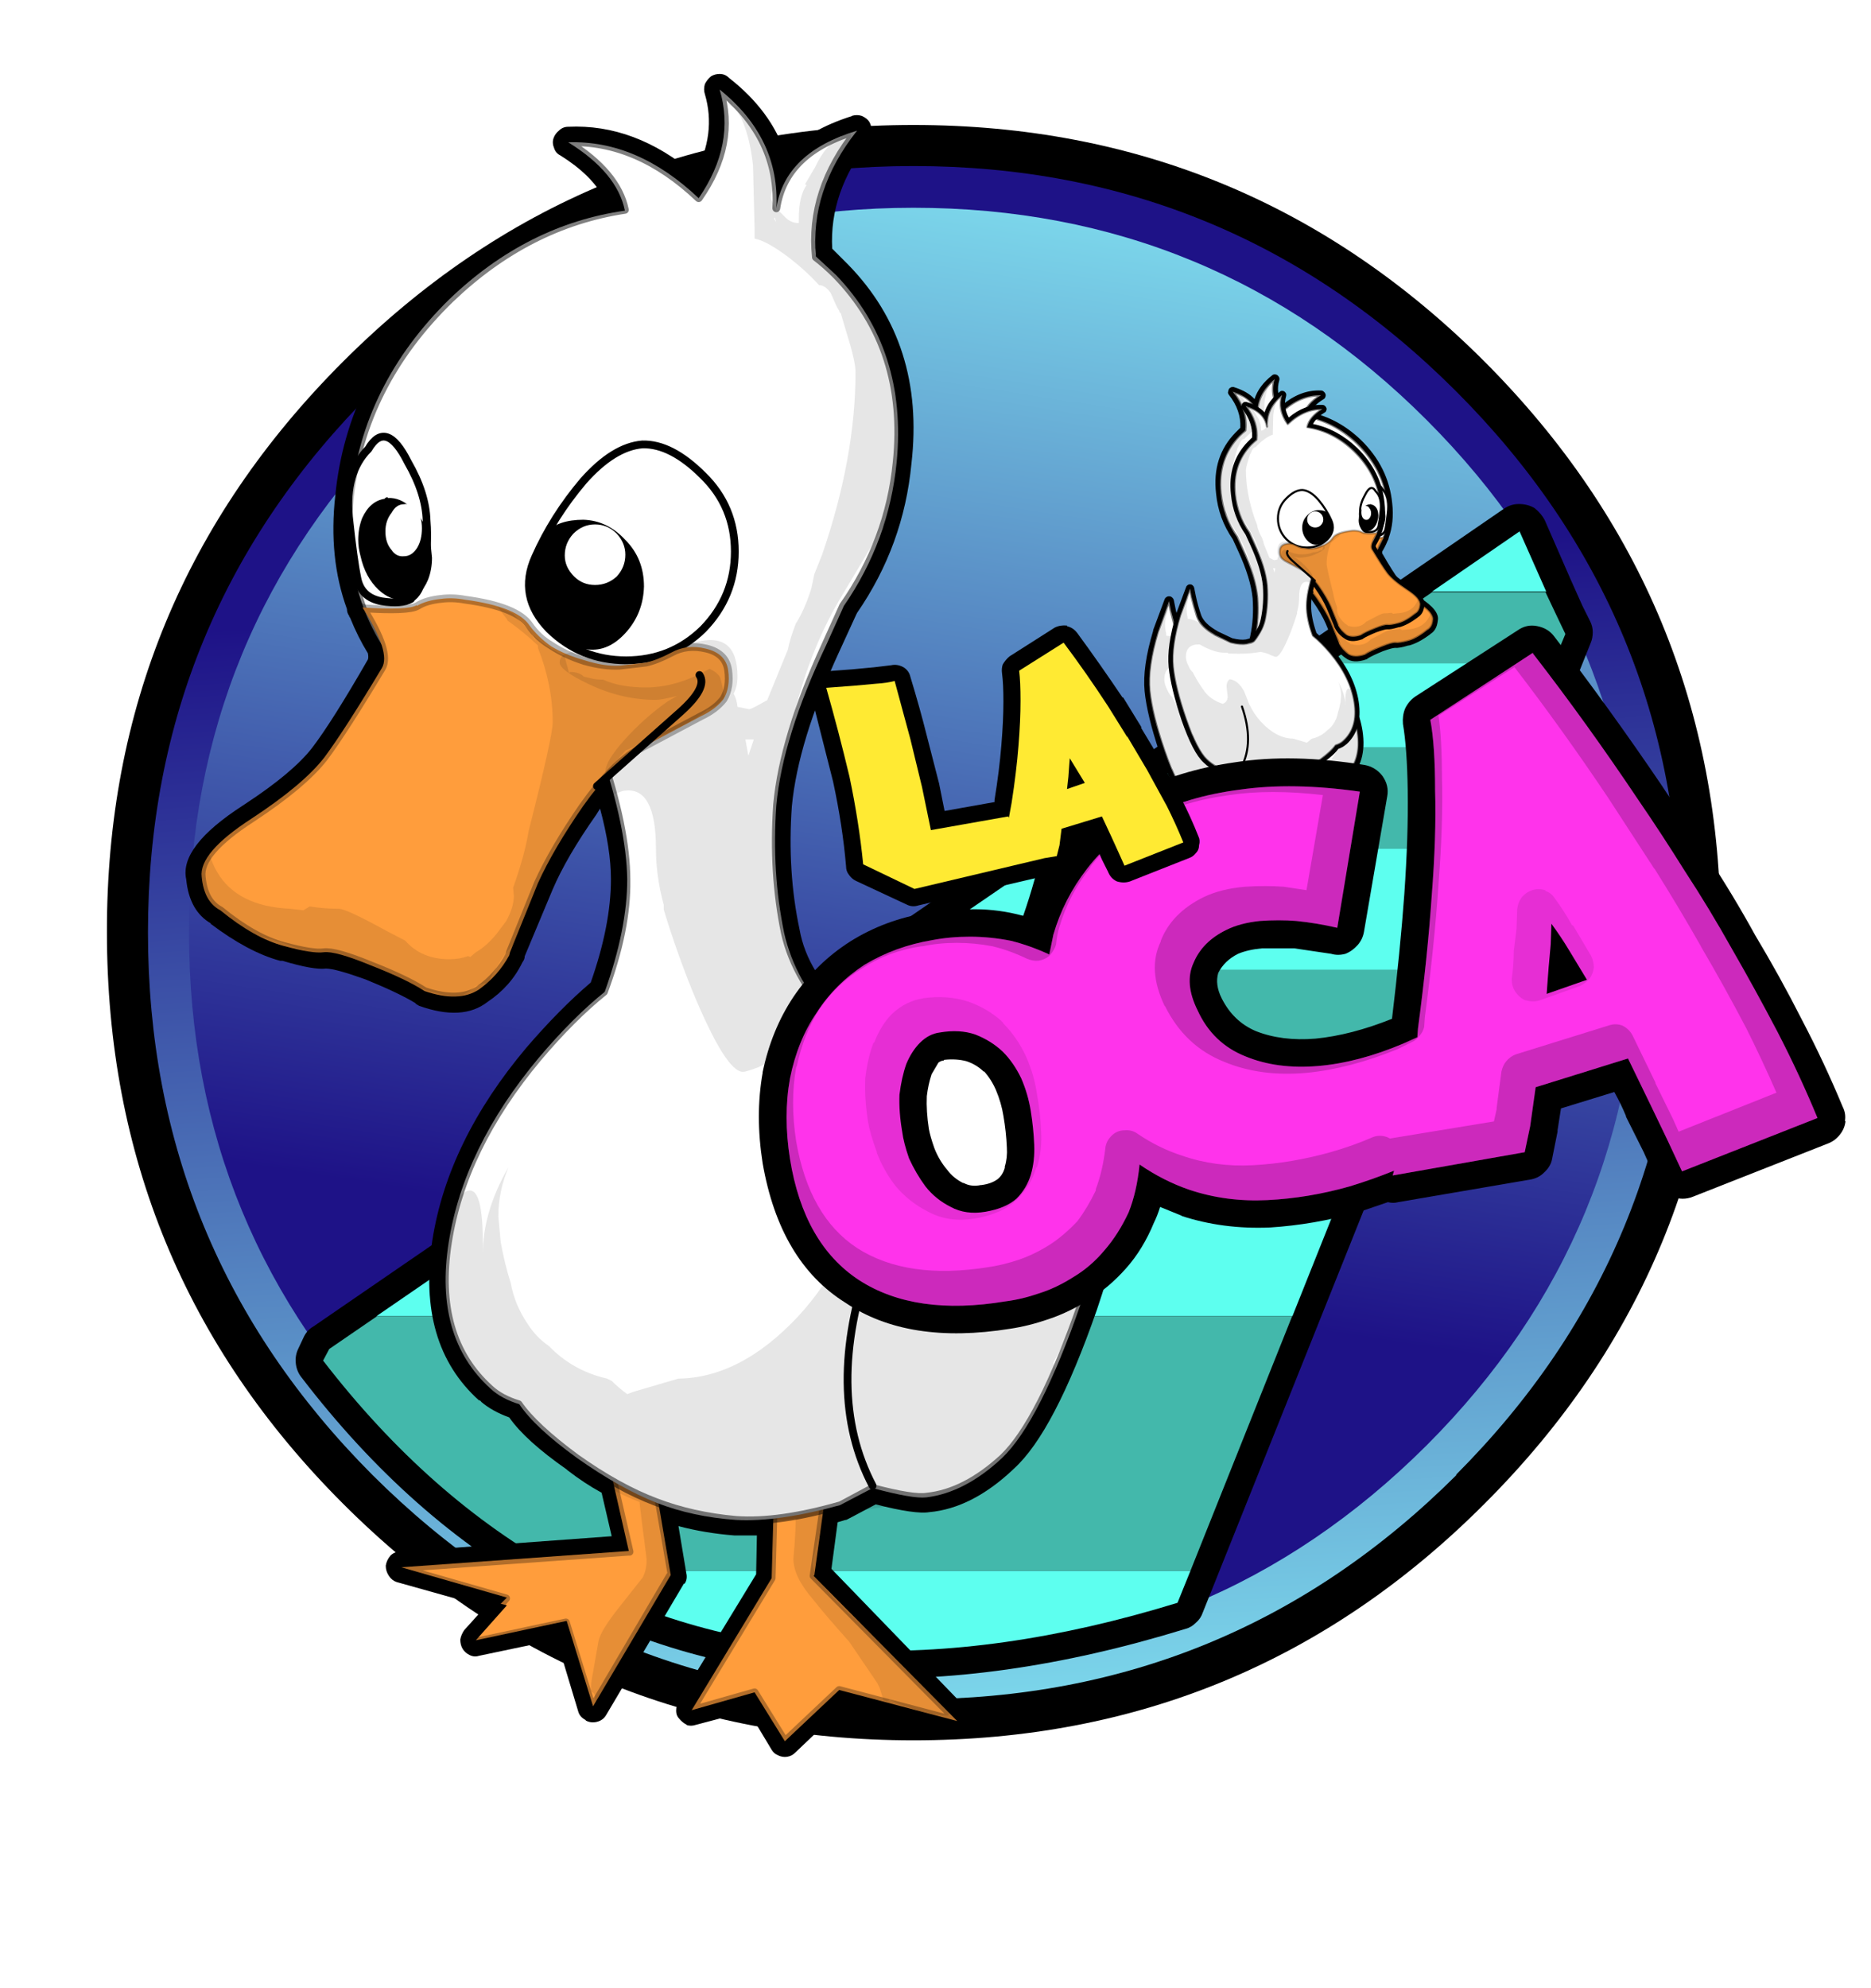
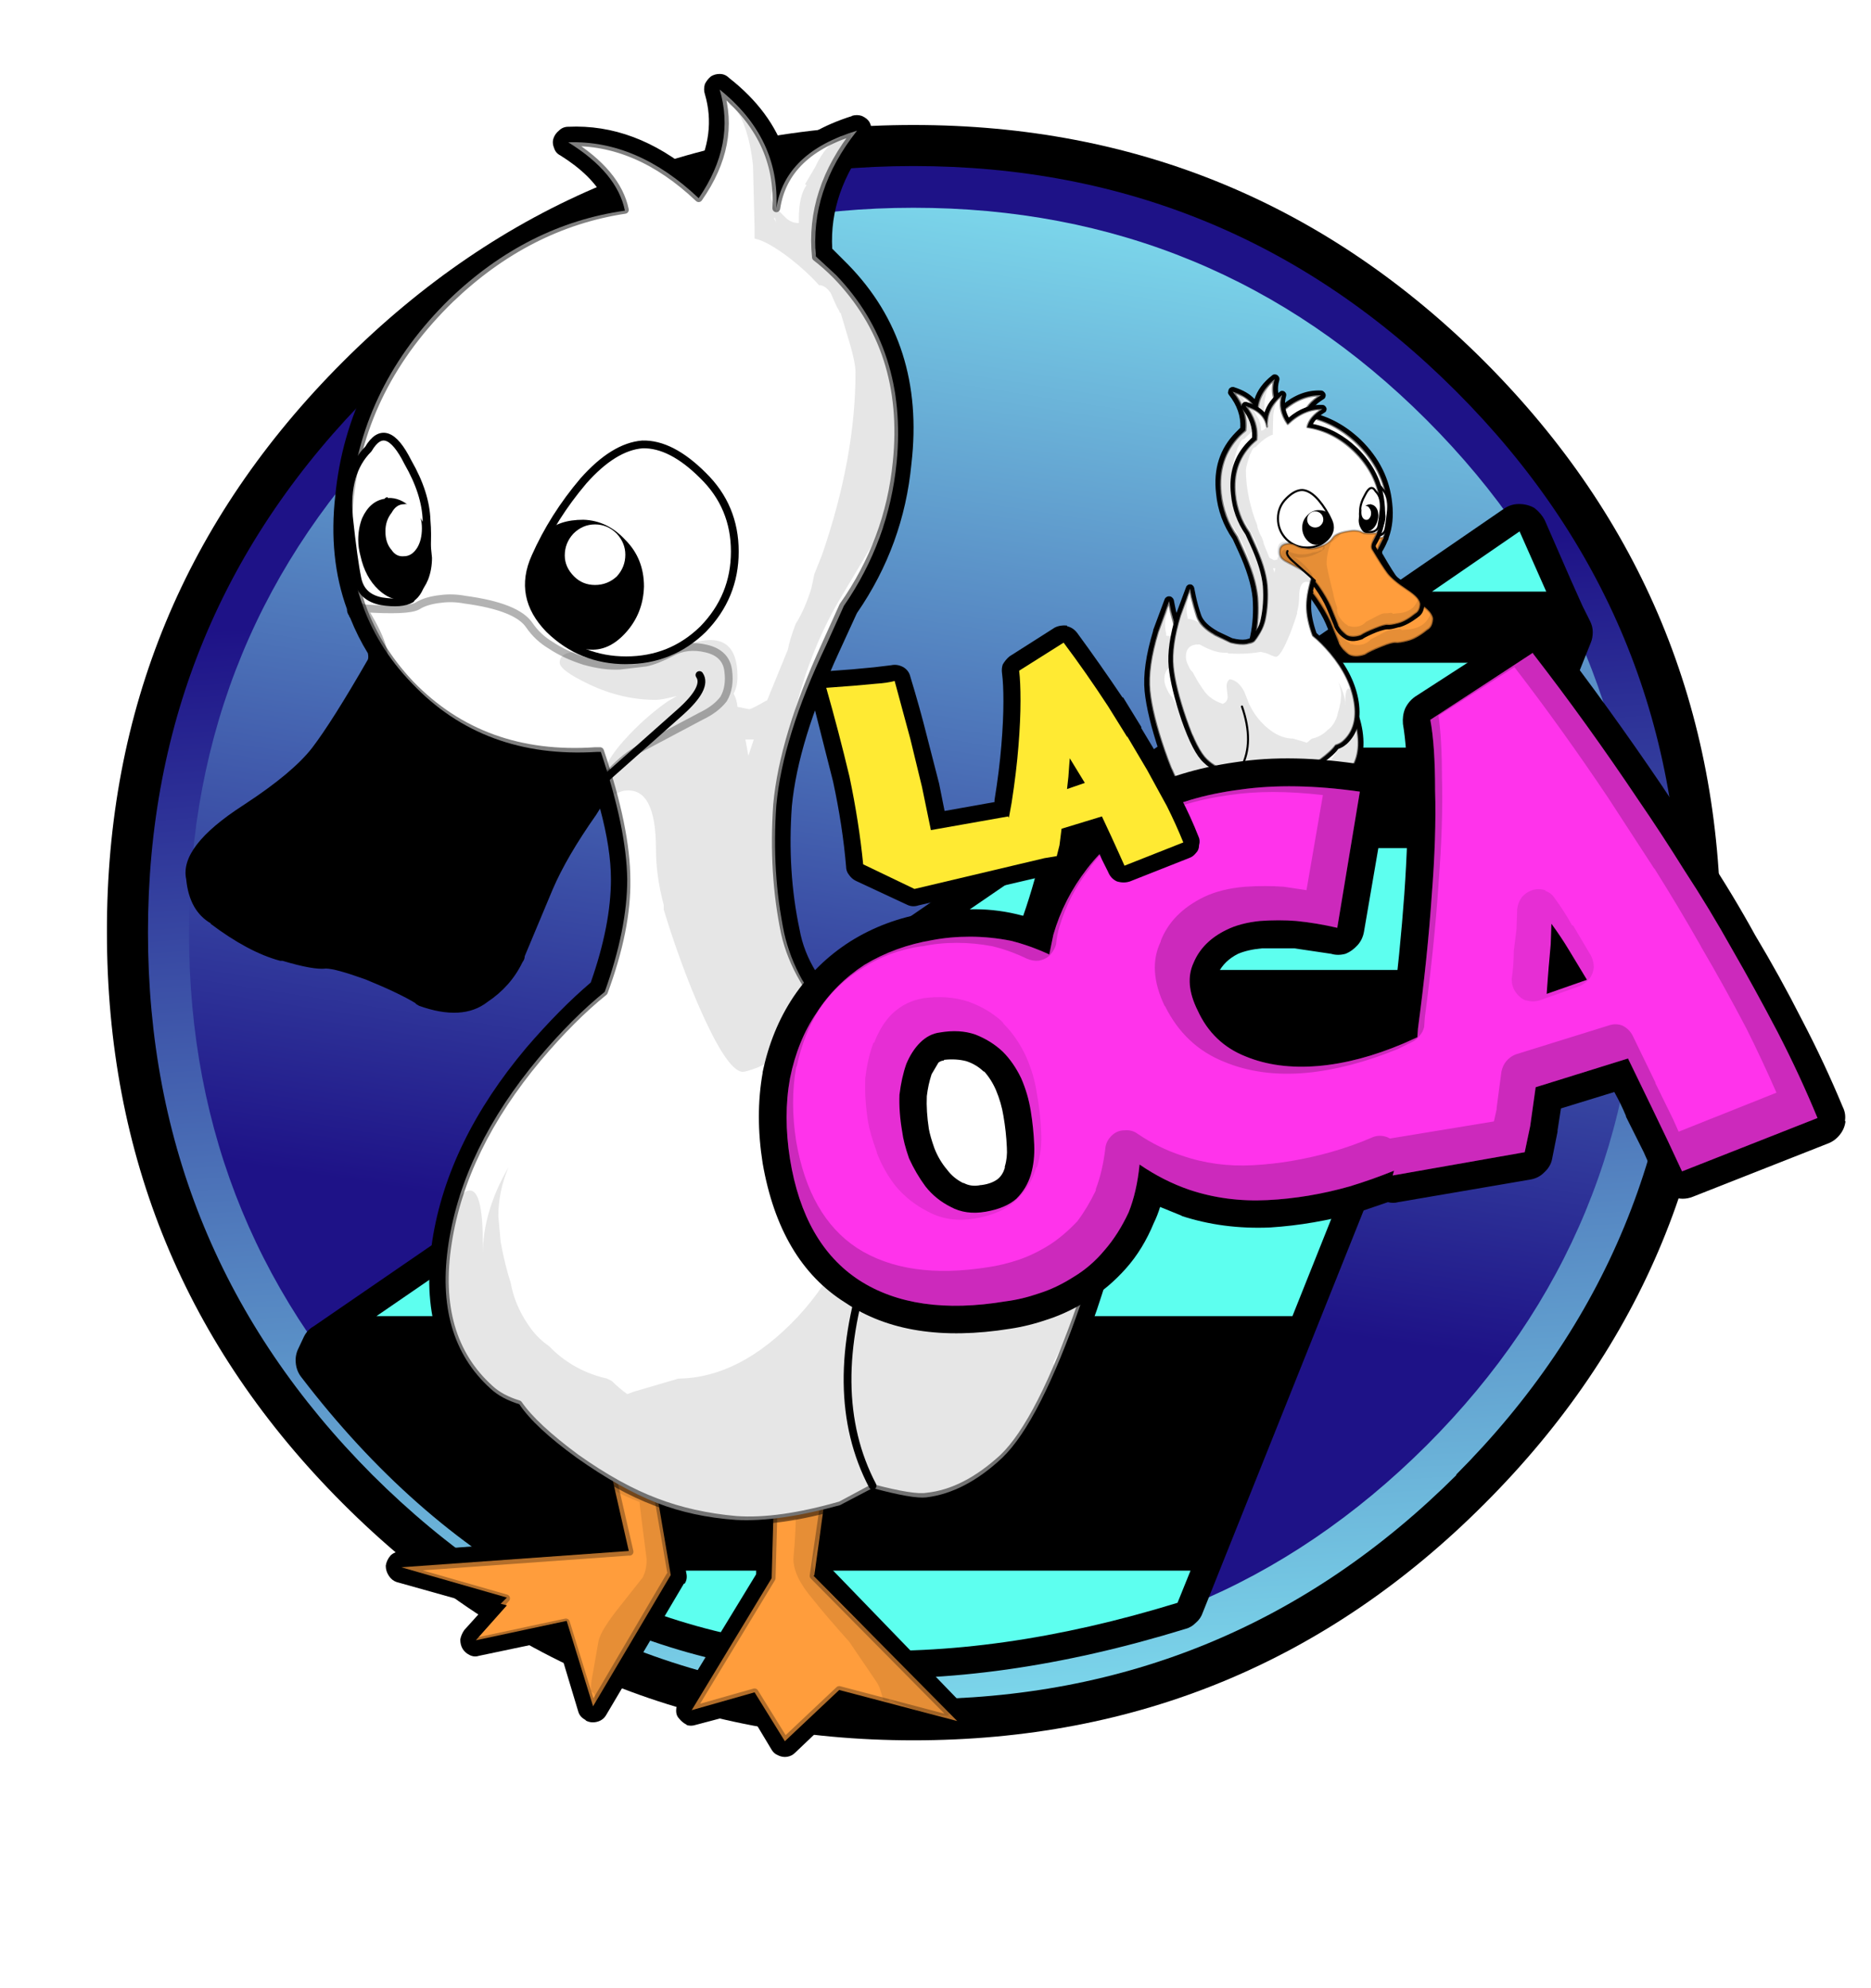
<svg xmlns="http://www.w3.org/2000/svg" xmlns:xlink="http://www.w3.org/1999/xlink" preserveAspectRatio="none" width="160" height="170">
  <defs>
    <path d="M167.8 189q34.6-34.6 34.5-83.5 0-48.8-34.5-83.4-34.6-34.6-83.5-34.6-48.8 0-83.4 34.6-34.6 34.6-34.5 83.4 0 49 34.5 83.5 34.6 34.6 83.4 34.6 49 0 83.5-34.6z" id="c" />
    <path fill="url(#a)" d="M163.6 184.8q32.8-32.9 32.8-79.3 0-46.3-32.8-79.1Q130.7-6.5 84.3-6.5 38-6.5 5.3 26.4q-32.9 32.8-32.9 79.1 0 46.4 32.8 79.3 32.9 32.8 79.2 32.8 46.4 0 79.3-32.8z" id="d" />
    <path fill="url(#b)" d="M9.4 180.5q31 31 75 31 43.8 0 74.9-31 31-31 31-75 0-43.9-31-74.9-31-31-75-31-43.8 0-74.9 31-31 31-31 75 0 43.8 31 74.9z" id="e" />
    <path d="M172.8 42.9q-1.2 0-2.2.7l-174 119.5q-.9.5-1.4 1.5l-.8 1.7q-.5 1-.4 2.1.1 1.2.8 2.1 16 20.9 36 31.8 39.1 21.7 93.3 5 .8-.2 1.5-.9.7-.6 1-1.5l56.7-141.7q.3-.7.3-1.6 0-.8-.4-1.6l-1.1-2.2-1.7-3.8-3.8-8.7q-.5-1-1.5-1.8-1-.6-2.3-.6z" id="f" />
    <path d="M17.1-89.1q0-.6-.3-1.2-.3-.5-1-.8-.6-.2-1.3 0h.1Q8.9-89.3 6-86.1 4.2-91.7-1.3-96q-.5-.5-1.2-.5-.6 0-1.1.3-.5.4-.8 1-.2.7 0 1.3 1.5 5.1-1.3 10.3-7.7-6.5-16.3-6.1-.7 0-1.2.5-.5.4-.7 1-.2.6.1 1.3.2.6.8.9 4 2.5 5.6 5.5-11.7 2.4-21.3 11.5Q-50.5-57.5-52-42.2q-.9 8 1.5 14.6 0 .5.3.9v.1l.1.1q1 2.5 2.3 4.6.1.5 0 .8-4.6 8-7.2 11.4-2.5 3.2-8.6 7.2l-.3.2q-8.2 5.3-7.3 9.5.4 4.1 3.2 5.7h-.1q4.9 3.7 9 4.8h.3q4 1.2 5.6 1 1.2 0 5.1 1.4 4.4 1.8 6.5 3.1h-.1l.5.3q5.6 2 8.8-.5 3-2 4.5-5.1.3-.4.3-.8l3.6-8.6q1.8-4.2 5.6-9.6l.5-.8q1.4 5.2 1.4 9.1 0 5.9-2.6 13.3-4 3.4-8.3 8.4-10.1 12-12.1 24.8-2 13.4 6 20.6.2 0 .3.2 1.4 1.2 3.6 2 2.1 3 7.4 6.7l.1.1q2.2 1.7 4.4 2.9l1.3 5.6-27.3 2q-.7 0-1.2.5-.5.6-.6 1.3 0 .7.4 1.3.4.6 1 .8l11.4 3.2-2.7 3q-.4.6-.5 1.2 0 .7.3 1.2t.9.8q.6.3 1.2.1l10-2.1 2.8 9.3q.2.7 1 1.1h-.1q.7.4 1.5.2t1.2-.9l10-16.9h.1q.4-.6.2-1.4l-1-6q3.4.9 7.2 1.2h2.9l-.1 5-10 16.4q-.3.5-.3 1.2 0 .6.4 1 .4.5 1 .8h-.1q.6.2 1.2 0l6.8-1.8 3 5q.3.5.8.7.6.3 1.2.2.6-.1 1-.5l6.2-5.9 14.2 3.8q.6.2 1.3-.1.6-.3.9-.8.4-.6.3-1.3 0-.7-.6-1.2L11.9 96l.8-6 1-.3h.1l.4-.2 3.4-1.8q5.1 1.3 6.9 1 5.5-.5 10.8-5.5l.1-.1q5.2-4.7 10.7-20.5Q51.3 47 52.3 37q1-10.3-3.6-25.5v-.3L43.9-1.7q-.2-.6-.8-1-.6-.4-1.3-.3-.6 0-1.1.5-.5.4-.7 1.1l-.8 4q-1 4.7-2.6 9.3-1.5 4.1-7.9 7.7l-.1.1-7 3.3q-4 1-6.5.6H15l-1.8-.5H13 13q-.4 0-.6-.3-1-1-2.5-3.7-1.6-2.6-2.1-5.4-1.6-7.5-1-15.9.8-8.4 6.1-19.9l2.2-4.8.1-.2q6-8.7 7-19.2Q24-61.8 14-72l-2-2q-.4-7.3 4.8-13.9.4-.5.4-1.1v-.1z" id="i" />
    <path fill="#FF9D3C" d="M-17 80.5h-.2l3 13.2h.3L-17 80.5m5.4-.2l-5.4.3 3 13.1h-.2l-29.3 2.1 13.6 3.9-.8.8.8.2-4 4.5 11.7-2.5 3.4 11 10-16.9-2.8-16.5M9.7 96.8L11.6 83l-7.1 3.4-.3 10.8-10.3 17 8.1-2.3 3.9 6.3 7-6.6 15.2 4L9.6 96.9z" id="j" />
    <path fill="#FFF" d="M12.5-70.6L9.9-73q-.8-8.5 5.3-16.2-9.3 2.8-10.4 10 .5-9-7.3-15.3 2.1 7-2.7 14-7.9-7.5-16.8-7.2 6.3 3.9 7.3 8.8-12.6 1.8-22.6 11.4Q-48.5-56.5-50-42q-1.4 14.4 7.9 24 9.2 9.7 23.8 8.8h.5q3.3 9.8 3.4 16.4 0 6.4-2.9 14.5-4.1 3.3-8.5 8.5-9.7 11.6-11.6 23.8-1.9 12.2 5.4 18.8 1.4 1.3 3.7 2 2 3 7.4 6.9 5.5 3.9 10.3 5.8Q-6 89.3-.4 89.7 5 90 13 87.8l4.2-2.2q5.2 1.4 6.9 1.2 5-.6 9.8-5.1 4.8-4.6 10.1-19.8 5.3-15.3 6.2-25.1 1-10-3.5-24.8L42-1l-.8 4q-1.2 4.8-2.7 9.5-1.6 4.8-8.8 8.9L22.3 25q-4.6 1.1-7.6.6l-2.3-.6q-.8-.2-1.3-.6-1.2-1.3-3-4.3-1.6-2.9-2.3-6-1.6-7.8-1-16.4.8-8.8 6.4-20.6l2.3-5.1q5.8-8.4 6.8-18.5 1.4-14.5-7.8-24.1z" id="l" />
    <path fill="#FFF" fill-opacity=".5" d="M2.6 20.1q2.6.5 3.7-.3 1.2-.7 1.6-2.7.8-3.8.5-7.3Q8.3 6.3 6 2.3 3.2-3.3.9.6q-3 3-2.5 8.7.6 5.6 1.1 8 .5 2.4 3.1 2.8M44 23.8q4.1-4 4.1-9.8 0-5.8-4.1-10-4.1-4-7.8-3.9-3.7.1-7.6 4.8-3.9 4.5-6.2 9.7-2.3 5.1 1.8 9.3 4.1 4 9.9 4 5.8 0 9.9-4z" id="n" />
    <path d="M3.4 6.8q-.3 0-.4.2-1.9.3-2.9 2.5-.5 1.3-.5 2.8 0 1 .3 2.1.6 2.7 2.3 4.3 1.5 1.4 3.1 1.3h.5q1.9-.4 2.8-2.6.5-1.3.5-2.8l-.2-2q-.6-2.8-2.4-4.4Q5 6.8 3.4 6.9M34 12.3q-2.3-2.5-5.4-2.6-3.2 0-4.8 1.6-1.5 1.6-2 6-.4 4.5 2.1 6.7 2.7 2.2 5.3 2.4 2.6.3 4.8-2.1 2.3-2.5 2.4-6 0-3.6-2.4-6z" id="p" />
    <path fill="#FFF" d="M3.9 8.8q-.8 1-.8 2.4 0 1.5.8 2.4.6.9 1.6.8 1 0 1.7-1.1.6-1 .6-2.5 0-1.4-.6-2.3-.7-1-1.7-.8-1 0-1.6 1.1M34 14.2q0-1.5-1.1-2.7-1.2-1.2-2.8-1.2-1.6 0-2.8 1.2-1.1 1.2-1.1 2.8 0 1.5 1.2 2.7 1.1 1.1 2.7 1.1t2.8-1.1q1.1-1.2 1.1-2.8z" id="q" />
    <path fill="#FF9D3C" d="M-41.5-28.1q-1.1.7-7 .3Q-44.8-22-46-20q-4.8 8-7.4 11.5-2.7 3.5-9.4 7.9-6.8 4.4-6.4 7.5.3 3.2 2.4 4.3 4.4 3.6 8.2 4.6 3.7 1 5.1.8 1.5-.2 6.1 1.7 4.6 1.8 6.9 3.3 4.4 1.5 7-.2 2.5-1.8 3.9-4.4l.1-.4 3.6-8.9q2-4.4 5.8-9.9 3.9-5.5 7.1-7.3l8.1-4.3Q-3-14.7-2-16q.9-1.5.6-3.7-.3-2.2-2.9-2.8-2.4-.6-4.4.5-1.9 1-3.3 1.3l-3.4.4q-2 .1-4.5-.7-2.5-.7-4.3-1.8-1.7-1.2-2.8-2.7-1.6-2.4-8.3-3.3-1.6-.3-3.1-.1-1.9.2-3.1.9z" id="r" />
    <path fill-opacity=".1" d="M-29.1-27l-2-.9 1.2 1.6.1.2q2 1.4 3.9 3.2v.3Q-24-17.8-24-13q0 1.8-3.1 14-.5 3.1-2 7.3l.1 1q0 1.5-1 3.3l-.9 1.2-.3.4q-1.3 1.6-2.7 2.4l-.7.6-.3-.1q-1.1.4-2.4.4-3.6 0-5.7-2.4l-2.5-1.3q-4.9-2.7-6-2.8-2 0-3.8-.3l-.8.5-1.7-.2q-6.8-.3-9.4-4.7-.6-1-1-2.3h-1v2.2V6v.3q0 2.8 1.9 4.9 2.4 2.6 7.3 3.8l12 4q9.7 3.3 11.5 3.3 1.1 0 2.5-1.3l1.2-.4h.5q.6-1.4 1.4-2.6 1.1-1.8 2.6-3.2l.4-.8q2.5-5 3-7.9l1.3-2.2q4.8-8.7 9-13.3l5.3-2.2q3.8-1.8 5.2-3 1.4-.5 2.2-1.7-.4-2.3-.6-2.6-.4-.6-1.3-1-4.2 2.4-8.2 2.4-3.3 0-5.5-1-.9 0-1.7-.2l-.8-.2q-.6-.6-1.8-.6v.1h-.1l-.6-2.2q-2-.9-4-2.6l.4.9-.7-1.3-1.4-1.4-.9-1z" id="t" />
    <path d="M16.7-87.9q.4-.5.4-1.1v-.1q0-.6-.3-1.2-.3-.5-1-.8-.6-.2-1.3 0h.1Q8.9-89.3 6-86.1 4.2-91.7-1.3-96q-.5-.5-1.2-.5-.6 0-1.1.3-.5.4-.8 1-.2.7 0 1.3 1.5 5.1-1.3 10.3-7.7-6.5-16.3-6.1-.7 0-1.2.5-.5.4-.7 1-.2.6.1 1.3.2.6.8.9 4 2.5 5.6 5.5-11.7 2.4-21.3 11.5Q-50.5-57.5-52-42.2q-.9 8 1.5 14.6 0 .5.3.9v.1l.1.1q1 2.5 2.3 4.6.1.5 0 .8-4.6 8-7.2 11.4-2.5 3.2-8.6 7.2l-.3.2q-8.2 5.3-7.3 9.5.4 4.1 3.2 5.7h-.1q4.9 3.7 9 4.8h.3q4 1.2 5.6 1 1.2 0 5.1 1.4 4.4 1.8 6.5 3.1h-.1l.5.3q5.6 2 8.8-.5 3-2 4.5-5.1.3-.4.3-.8l3.6-8.6q1.8-4.2 5.6-9.6l.5-.8q1.4 5.2 1.4 9.1 0 5.9-2.6 13.3-4 3.4-8.3 8.4-10.1 12-12.1 24.8-2 13.4 6 20.6.2 0 .3.2 1.4 1.2 3.6 2 2.1 3 7.4 6.7l.1.1q2.2 1.7 4.4 2.9l1.3 5.6-27.3 2q-.7 0-1.2.5-.5.6-.6 1.3 0 .7.4 1.3.4.6 1 .8l11.4 3.2-2.7 3q-.4.6-.5 1.2 0 .7.3 1.2t.9.8q.6.3 1.2.1l10-2.1 2.8 9.3q.2.7 1 1.1h-.1q.7.4 1.5.2t1.2-.9l10-16.9h.1q.4-.6.2-1.4l-1-6q3.4.9 7.2 1.2h2.9l-.1 5-10 16.4q-.3.5-.3 1.2 0 .6.4 1 .4.5 1 .8h-.1q.6.2 1.2 0l6.8-1.8 3 5q.3.5.8.7.6.3 1.2.2.6-.1 1-.5l6.2-5.9 14.2 3.8q.6.2 1.3-.1.6-.3.9-.8.4-.6.3-1.3 0-.7-.6-1.2L11.9 96l.8-6 1-.3h.1l.4-.2 3.4-1.8q5.1 1.3 6.9 1 5.5-.5 10.8-5.5l.1-.1q5.2-4.7 10.7-20.5Q51.3 47 52.3 37q1-10.3-3.6-25.5v-.3L43.9-1.7q-.2-.6-.8-1-.6-.4-1.3-.3-.6 0-1.1.5-.5.4-.7 1.1l-.8 4q-1 4.7-2.6 9.3-1.5 4.1-7.9 7.7l-.1.1-7 3.3q-4 1-6.5.6H15l-1.8-.5H13 13q-.4 0-.6-.3-1-1-2.5-3.7-1.6-2.6-2.1-5.4-1.6-7.5-1-15.9.8-8.4 6.1-19.9l2.2-4.8.1-.2q6-8.7 7-19.2Q24-61.8 14-72l-2-2q-.4-7.3 4.8-13.9z" id="x" />
    <path fill="#FF9D3C" d="M-17 80.5h-.2l3 13.2h.3L-17 80.5m5.4-.2l-5.4.3 3 13.1h-.2l-29.3 2.1 13.6 3.9-.8.8.8.2-4 4.5 11.7-2.5 3.4 11 10-16.9-2.8-16.5M9.7 96.8L11.6 83l-7.1 3.4-.3 10.8-10.3 17 8.1-2.3 3.9 6.3 7-6.6 15.2 4L9.6 96.9z" id="y" />
    <path fill="#FFF" d="M12.5-70.6L9.9-73q-.8-8.5 5.3-16.2-9.3 2.8-10.4 10 .5-9-7.3-15.3 2.1 7-2.7 14-7.9-7.5-16.8-7.2 6.3 3.9 7.3 8.8-12.6 1.8-22.6 11.4Q-48.5-56.5-50-42q-1.4 14.4 7.9 24 9.2 9.7 23.8 8.8h.5q3.3 9.8 3.4 16.4 0 6.4-2.9 14.5-4.1 3.3-8.5 8.5-9.7 11.6-11.6 23.8-1.9 12.2 5.4 18.8 1.4 1.3 3.7 2 2 3 7.4 6.9 5.5 3.9 10.3 5.8Q-6 89.3-.4 89.7 5 90 13 87.8l4.2-2.2q5.2 1.4 6.9 1.2 5-.6 9.8-5.1 4.8-4.6 10.1-19.8 5.3-15.3 6.2-25.1 1-10-3.5-24.8L42-1l-.8 4q-1.2 4.8-2.7 9.5-1.6 4.8-8.8 8.9L22.3 25q-4.6 1.1-7.6.6l-2.3-.6q-.8-.2-1.3-.6-1.2-1.3-3-4.3-1.6-2.9-2.3-6-1.6-7.8-1-16.4.8-8.8 6.4-20.6l2.3-5.1q5.8-8.4 6.8-18.5 1.4-14.5-7.8-24.1z" id="A" />
-     <path fill="#FF9D3C" d="M-41.5-28.1q-1.1.7-7 .3Q-44.8-22-46-20q-4.8 8-7.4 11.5-2.7 3.5-9.4 7.9-6.8 4.4-6.4 7.5.3 3.2 2.4 4.3 4.4 3.6 8.2 4.6 3.7 1 5.1.8 1.5-.2 6.1 1.7 4.6 1.8 6.9 3.3 4.4 1.5 7-.2 2.5-1.8 3.9-4.4l.1-.4 3.6-8.9q2-4.4 5.8-9.9 3.9-5.5 7.1-7.3l8.1-4.3Q-3-14.7-2-16q.9-1.5.6-3.7-.3-2.2-2.9-2.8-2.4-.6-4.4.5-1.9 1-3.3 1.3l-3.4.4q-2 .1-4.5-.7-2.5-.7-4.3-1.8-1.7-1.2-2.8-2.7-1.6-2.4-8.3-3.3-1.6-.3-3.1-.1-1.9.2-3.1.9z" id="C" />
-     <path fill-opacity=".1" d="M-29.1-27l-2-.9 1.2 1.6.1.2q2 1.4 3.9 3.2v.3Q-24-17.8-24-13q0 1.8-3.1 14-.5 3.1-2 7.3l.1 1q0 1.5-1 3.3l-.9 1.2-.3.4q-1.3 1.6-2.7 2.4l-.7.6-.3-.1q-1.1.4-2.4.4-3.6 0-5.7-2.4l-2.5-1.3q-4.9-2.7-6-2.8-2 0-3.8-.3l-.8.5-1.7-.2q-6.8-.3-9.4-4.7-.6-1-1-2.3h-1v2.2V6v.3q0 2.8 1.9 4.9 2.4 2.6 7.3 3.8l12 4q9.7 3.3 11.5 3.3 1.1 0 2.5-1.3l1.2-.4h.5q.6-1.4 1.4-2.6 1.1-1.8 2.6-3.2l.4-.8q2.5-5 3-7.9l1.3-2.2q4.8-8.7 9-13.3l5.3-2.2q3.8-1.8 5.2-3 1.4-.5 2.2-1.7-.4-2.3-.6-2.6-.4-.6-1.3-1-4.2 2.4-8.2 2.4-3.3 0-5.5-1-.9 0-1.7-.2l-.8-.2q-.6-.6-1.8-.6v.1h-.1l-.6-2.2q-2-.9-4-2.6l.4.9-.7-1.3-1.4-1.4-.9-1z" id="E" />
    <path d="M163.7 87.5q.2-1.1-.3-2.1-2.7-6.5-6-12.8-3.2-6.3-6.8-12.3-3.3-6-7-11.6-3.5-5.6-6.8-10.5-7.6-11.2-15.6-21.6-.9-1.2-2.5-1.5-1.5-.3-2.8.6l-15 9.7q-1 .7-1.5 1.8-.4 1-.3 2.2.6 3.5.7 9.7v.1q.1 6.5-.5 15.1-.6 8.3-1.8 18.2-6 2.4-11.2 2.9-4.9.4-8.7-1.1-3.3-1.4-5-4.8-1-2-.5-3.7Q73 64 75 63q1.4-.6 3.5-.8h4.7l5.4.8q1 .3 2.1 0 1-.4 1.8-1.3.7-.8.9-1.9L96.8 40q.3-1.6-.7-3-1-1.3-2.6-1.6-10.6-1.7-18.9-.4-8.4 1.2-14.6 4.5-6.3 3.4-10.2 8.6-3.5 4.5-5.2 9.6l-2-.5q-3.4-.8-6.9-.7-3.2 0-6.1.5-6.2 1-11.3 4.2-5 3.2-8.3 8.1-3.2 4.8-4.5 11v.1q-1.1 6.2 0 13.2Q8 108 17.6 114q9.2 6.2 24.1 3.8 2.7-.4 5.6-1.4 3-1 6-2.9 2.8-1.7 5.3-4.5t4.1-6.7q.5-1 .9-2.3l3.2 1.3h-.1q6.1 2 13 1.7 6.3-.4 12.8-2.2l4.4-1.5q.8.2 1.5 0l19.3-3.3q1.2-.2 2-1 1-.9 1.2-2l.8-4v-.2l.5-3.2 7.8-2.4q1 1.8 1.7 3.5v.1l2.6 5.2 2 4.5q.7 1.4 2.2 2 1.5.6 3 0l19.8-7.8q1-.4 1.7-1.3t.8-2M32 78.5q1.8-.2 3.3.2 1.5.5 2.6 1.6l-.1-.2q1.1 1.2 1.8 2.8.8 1.9 1.1 3.8.4 2.3.5 4.6.1 1.5-.3 2.8v.2q-.3 1-1 1.6-.9.7-2.4.9h-.1q-1.4.3-2.5-.3h-.1q-1.4-.7-2.3-1.9-1.2-1.4-1.9-3.2-.6-1.7-.8-2.8-.4-2.6-.3-4.8.2-1.7.7-3.2l1-1.7q.4-.3.8-.3z" id="I" />
    <path fill="#FF33EB" d="M118.1 19l-15 9.8q.7 3.7.7 10.3.2 6.7-.5 15.5-.6 8.8-2 19.3l-.1 1.3-2 .9q-6.6 2.8-12.5 3.3-6 .5-10.6-1.4-4.8-1.9-7-6.7-2-4-.6-7 1.3-3.1 4.8-4.8 2-1 4.9-1.3 2.8-.2 5.3 0 3 .3 6 1l3.3-19.9Q83 37.9 75.3 39 67.5 40 61.9 43q-5.5 3-9 7.6-3.4 4.4-4.9 9.6l-.6 2.9q-2.8-1.3-5.6-2-3-.6-6-.6-2.9 0-5.5.5-5.4.9-9.9 3.6-4.3 2.8-7 7-2.8 4.1-3.9 9.6-1 5.5 0 11.8 2 12.4 10.1 17.7 8.2 5.3 21.4 3.1 2.4-.3 5-1.2 2.5-.8 5-2.4 2.5-1.5 4.5-3.9 2-2.3 3.5-5.5 1.2-3 1.6-7 3.5 2.4 7.3 3.7 5.4 1.8 11.4 1.5 6-.3 12-2 3.3-1 6.5-2.3l-.2.7 19.3-3.4.8-3.8.8-5.7 13.5-4.2 3.3 6.8 2.5 5.2 2.1 4.5 19.8-7.8q-2.6-6.3-5.8-12.5-3.3-6.3-6.7-12.2-3.3-5.9-6.9-11.4-3.5-5.6-6.8-10.4-7.5-11.2-15.4-21.4m2 49.8l.3-4 .3-3.3.1-3q1.4 1.9 2.6 3.9l2.6 4.3-6 2.1M25.5 83.6q.3-2.5 1-4.5.8-1.9 2-3.1 1.3-1.3 2.9-1.5 2.9-.5 5.2.3 2.3.9 4 2.5 1.6 1.6 2.7 3.9 1 2.3 1.4 4.8.4 2.5.5 4.9.1 2.4-.5 4.4-.6 2-2.1 3.5-1.6 1.4-4.5 1.9T33 100q-2.2-1.1-3.7-3-1.4-1.9-2.4-4.1-.8-2.3-1-3.9-.5-2.9-.4-5.4z" id="J" />
    <path d="M48.8 7.5q-1-.1-1.8.3L40.4 12q-.6.5-1 1.2-.2.6-.1 1.3.2 1.5.2 4.1 0 2.8-.3 6.4-.3 3.7-1 8v.3l-7.3 1.3-.8-4-1.8-7q-1-4-2.4-8.6-.2-.9-1-1.4-.9-.5-1.8-.3l-2.5.3-3.2.3-4 .3q-.7 0-1.3.5-.6.4-.8 1.2-.3.7 0 1.4l3.3 13q1.4 6.5 1.9 12.4 0 .7.4 1.2.4.6 1 .9l7.5 3.5q.8.4 1.7.1L46 44l1.5-.3q.8 0 1.4-.6.5-.5.7-1.2l.4-1.9.1-.9 2.3-.6.5.9 1 2.3.9 1.8q.4 1 1.3 1.4 1 .3 1.9 0l8.6-3.4q.6-.2 1-.7.5-.5.5-1.2.2-.7-.1-1.3-1.1-2.8-2.5-5.5l-2.9-5.4-3-5h.1L57 18h-.1q-3.3-4.9-6.6-9.4-.6-.8-1.5-1z" id="L" />
    <path fill="#FFEA33" d="M57.6 23.8l-2.8-4.5q-3.2-4.9-6.5-9.3l-6.5 4.1q.2 1.6.2 4.4 0 2.9-.3 6.6-.3 3.8-1 8.3l-.4 2.2-.1-.2-11.3 2-1.3-6.3-1.7-7-2.3-8.5q-1.1.3-2.7.4l-3.3.3-4 .3q1.8 6.3 3.4 13 1.4 6.7 2 12.8l7.5 3.6 19-4.5 1.8-.3.4-1.6.3-2.4 5.9-1.8 1.4 3 1 2.2.9 2 8.6-3.4q-1.1-2.7-2.4-5.3l-2.9-5.3-2.9-4.9m-8.8 7.7l.2-1.8.1-1.4.1-1.3 1.1 1.8 1.1 1.8-2.6.9z" id="M" />
    <path id="k" stroke="#000" stroke-opacity=".3" stroke-width="1" stroke-linejoin="round" stroke-linecap="round" fill="none" d="M11.6 83l-7.1 3.4-.3 10.8-10.3 17 8.1-2.3 3.9 6.3 7-6.6 15.2 4L9.6 96.9l2-13.8zM-8.8 97l.1-.3-3-17.3-5.6.3.2 1 3 13.1h-.2l-29.3 2.1 13.6 3.9-.7.8m-3.3 4.8l11.7-2.5 3.4 11 10-17m-21.8 3.7l-4.4 5 1.1-.2" />
    <path id="m" stroke="#000" stroke-opacity=".5" stroke-width="1" stroke-linejoin="round" stroke-linecap="round" fill="none" d="M12.5-70.6q9.3 9.6 7.8 24.1-1 10.1-6.9 18.5l-2.3 5.1Q5.7-11.1 4.9-2.4q-.6 8.8 1 16.5.7 3.1 2.4 6 1.7 3 2.9 4.3.5.4 1.3.7l2.3.5q3 .5 7.6-.7l7.4-3.5q7.2-4.1 8.8-8.9 1.5-4.7 2.7-9.6L42-1l4.8 13q4.5 14.8 3.5 24.8-1 9.9-6.2 25.1Q38.8 77.1 34 81.7q-4.9 4.5-9.8 5-1.7.3-7-1.1l-4.1 2.2q-8 2.3-13.5 1.9-5.6-.5-10.3-2.3-4.8-1.8-10.3-5.7-5.4-4-7.4-6.9-2.3-.7-3.7-2-7.3-6.6-5.4-18.8 1.9-12.2 11.6-23.8 4.4-5.2 8.5-8.5 3-8.1 2.9-14.4 0-6.6-3.4-16.6h-.6q-14.5 1-23.8-8.6-9.2-9.7-7.8-24.1 1.6-14.5 12.9-25.5 10-9.6 22.5-11.5-1-4.8-7.3-8.7 8.9-.3 16.8 7.2 4.9-7 2.7-14 7.8 6.3 7.3 15.3 1.1-7.3 10.4-10Q9-81.5 9.9-72.9q1.3 1 2.6 2.3z" />
    <path id="o" stroke="#000" stroke-width="1" stroke-linejoin="round" stroke-linecap="round" fill="none" d="M44 23.8q-4.1 4-9.9 4-5.8 0-9.9-4-4.1-4.2-1.8-9.3 2.3-5.2 6.2-9.8Q32.5.3 36.2 0q3.7-.1 7.8 4 4.1 4 4.1 9.8 0 5.8-4.1 10zm-37.6-4q1.1-.7 1.5-2.7.8-3.8.5-7.3Q8.3 6.3 6 2.3 3.2-3.3.9.6q-3 3-2.5 8.7.6 5.6 1.1 8 .5 2.4 3.1 2.9 2.6.4 3.8-.3z" />
    <path id="s" stroke="#000" stroke-opacity=".3" stroke-width="1" stroke-linejoin="round" stroke-linecap="round" fill="none" d="M-48.5-27.8Q-44.8-22-46-20q-4.8 8-7.4 11.5-2.7 3.5-9.4 7.9-6.8 4.4-6.4 7.5.3 3.2 2.4 4.3 4.4 3.6 8.2 4.6 3.7 1 5.1.8 1.5-.2 6.1 1.7 4.6 1.8 6.9 3.3 4.4 1.5 7-.2 2.5-1.8 3.9-4.4l.1-.4 3.6-8.9q2-4.4 5.8-9.9 3.9-5.5 7.1-7.3l8.1-4.3Q-3-14.7-2-16q.9-1.5.6-3.7-.3-2.2-2.8-2.8-2.5-.6-4.5.5-1.9 1-3.3 1.3l-3.4.4q-2 .1-4.5-.6-2.5-.8-4.3-2-1.7-1-2.8-2.6-1.6-2.4-8.3-3.3-1.6-.3-3.1-.1-1.9.2-3 .9-1.2.7-7.1.3z" />
    <path id="v" stroke="#000" stroke-width="1" stroke-linejoin="round" stroke-linecap="round" fill="none" d="M17.2 85.3q-6.3-12-.3-29.3" />
    <path id="w" stroke="#000" stroke-width="1" stroke-linejoin="round" stroke-linecap="round" fill="none" d="M-18.3-4.8l10.7-9.5q3.6-3.2 2.5-4.8" />
    <path id="z" stroke="#000" stroke-opacity=".3" stroke-width="1" stroke-linejoin="round" stroke-linecap="round" fill="none" d="M11.6 83l-7.1 3.4-.3 10.8-10.3 17 8.1-2.3 3.9 6.3 7-6.6 15.2 4L9.6 96.9l2-13.8zM-8.8 97l.1-.3-3-17.3-5.6.3.2 1 3 13.1h-.2l-29.3 2.1 13.6 3.9-.7.8m-3.3 4.8l11.7-2.5 3.4 11 10-17m-21.8 3.7l-4.4 5 1.1-.2" />
    <path id="B" stroke="#000" stroke-opacity=".5" stroke-width="1" stroke-linejoin="round" stroke-linecap="round" fill="none" d="M12.5-70.6q9.3 9.6 7.8 24.1-1 10.1-6.9 18.5l-2.3 5.1Q5.7-11.1 4.9-2.4q-.6 8.8 1 16.5.7 3.1 2.4 6 1.7 3 2.9 4.3.5.4 1.3.7l2.3.5q3 .5 7.6-.7l7.4-3.5q7.2-4.1 8.8-8.9 1.5-4.7 2.7-9.6L42-1l4.8 13q4.5 14.8 3.5 24.8-1 9.9-6.2 25.1Q38.8 77.1 34 81.7q-4.9 4.5-9.8 5-1.7.3-7-1.1l-4.1 2.2q-8 2.3-13.5 1.9-5.6-.5-10.3-2.3-4.8-1.8-10.3-5.7-5.4-4-7.4-6.9-2.3-.7-3.7-2-7.3-6.6-5.4-18.8 1.9-12.2 11.6-23.8 4.4-5.2 8.5-8.5 3-8.1 2.9-14.4 0-6.6-3.4-16.6h-.6q-14.5 1-23.8-8.6-9.2-9.7-7.8-24.1 1.6-14.5 12.9-25.5 10-9.6 22.5-11.5-1-4.8-7.3-8.7 8.9-.3 16.8 7.2 4.9-7 2.7-14 7.8 6.3 7.3 15.3 1.1-7.3 10.4-10Q9-81.5 9.9-72.9q1.3 1 2.6 2.3z" />
    <path id="D" stroke="#000" stroke-opacity=".3" stroke-width="1" stroke-linejoin="round" stroke-linecap="round" fill="none" d="M-48.5-27.8Q-44.8-22-46-20q-4.8 8-7.4 11.5-2.7 3.5-9.4 7.9-6.8 4.4-6.4 7.5.3 3.2 2.4 4.3 4.4 3.6 8.2 4.6 3.7 1 5.1.8 1.5-.2 6.1 1.7 4.6 1.8 6.9 3.3 4.4 1.5 7-.2 2.5-1.8 3.9-4.4l.1-.4 3.6-8.9q2-4.4 5.8-9.9 3.9-5.5 7.1-7.3l8.1-4.3Q-3-14.7-2-16q.9-1.5.6-3.7-.3-2.2-2.8-2.8-2.5-.6-4.5.5-1.9 1-3.3 1.3l-3.4.4q-2 .1-4.5-.6-2.5-.8-4.3-2-1.7-1-2.8-2.6-1.6-2.4-8.3-3.3-1.6-.3-3.1-.1-1.9.2-3 .9-1.2.7-7.1.3z" />
    <path id="G" stroke="#000" stroke-width="1" stroke-linejoin="round" stroke-linecap="round" fill="none" d="M17.2 85.3q-6.3-12-.3-29.3" />
    <path id="H" stroke="#000" stroke-width="1" stroke-linejoin="round" stroke-linecap="round" fill="none" d="M-18.3-4.8l10.7-9.5q3.6-3.2 2.5-4.8" />
    <g id="g">
      <path fill="#5DFFEF" d="M122.9 203.5l1.9-4.7h-92q37.8 20.8 90.1 4.7M79.4 111H160l7.1-17.8h-61.5l-26 17.8M47 133.3L5.8 161.6h133.9l11.3-28.3H47.1m129.7-77.6l-3.9-8.8-12.8 8.8h16.7m-3.9 22.8l5-12.4h-33l-18 12.4h46z" />
-       <path fill="#43B8AB" d="M139.7 161.6H5.9l-7 4.8-.9 1.7q15.5 20.1 34.8 30.7h92l14.9-37.3M79.5 111L47 133.3H151l8.9-22.3H79.4M167 93.3l5.9-14.8h-46l-21.5 14.8H167m10.8-27.1l1.8-4.3-1.1-2.3-1.8-3.8h-16.6l-15.2 10.4h33z" />
    </g>
    <g id="u">
      <path fill-opacity="0" d="M-23.1 103q.2 0 .3.2h.3q.4 0 .6-.4v-.7l-.1-.8q-.3-.5-1.5-.5-3.2 0-9.8 2.8-.3 0-.9.4-.5.4-.5.8-.1.7 1.2.7l10.4-2.5M-41 95.7l-.1.5q0 .3 3.6 1.5 3.8 1.2 6 1.2.8 0 1.4.2l.6.2q.7 0 .8-.5-2.6 0-7.1-1.9-1.8-.7-3-1.4v.1H-41m25.4-79l-.3-1-.3.8q.3 0 .5.2m8-41.8v.3q0 1.3.2.4h.3l-.5-.6m5-18.4l-1.8-1.9-1.7-1.9h-.3q-1-1-2.1-1.8l-2.3-.1q-4.5.1-8 2-3.6 1.9-3.6 4.6 0 1.1 1.5 2.1l.7-.5h.3q.9 0 2.3-1.5 2.5-1.7 9-1.7l1.5.8 1.3.5 1 1.4q3.1 4.3 3.4 4.3-.5-.8-.9-2l-.9-3.9.5-.4m-45.6 15.8l1 1.3q0 4-1.1 6.3-.8 1.4-2 4.6l-1.1 2.3-2 2.3-1.1 1.3q-2.4 1.9-9.3 6.8-1.5 1-2.6 2l.1 1.3q0 1.4-1 3.7l-1 2.5.1.8 2.4-1.7q0-3.3 5.2-6.1l1-.6.3.2q6.5-.8 10.3-4.9 1.8-2 4.5-7.6l1.3-2.5v-.4l.4.4h.1l-.1-.6q0-4.3 2.5-7.3 2.2-2.8 5.5-3.6 2.9-.9 5 .1l.3-.4q-2.8-1.4-5.2-1.8l-.1-.4q-1.8-.2-3.4.4-1.6.4-2.9 1.4l-.3.3q-.6-1-4.6-4-4.8-3.4-4.8-.3 0 .7 2.6 4.1m5.7-18.9l-.7-1.5q-1-.3-2.6 0-4.7.7-4.7 4 0 .8.4 1.2.3-1.6 1.5-2.8Q-47.3-47-45-47q1.3 0 2.3.5v-.1m28.9-37.1l-.8-.4-2.6-1.5-2.2-.9v.1q0-.5 2.5 3 2 3 2.5 4.2v.4h.2q2.3 0 4.2 2.4l.3.3v-.7l-.1-1.6q-.8-2.3-4-5.3M0 112.5l1.8-.5q.6 0 .6-.5 0-1.8-3.9-.5-3.9 1.5-3.9 2-.2.7 1.1.7.5 0 2-.5 1.5-.3 2.3-.7m11.7-1.5q-1-.4-1.9-.2-1 .3-1.9 1.8L6.5 115l-.3.6q-.9 1.5-.9 1.8v.3q.2.2.5.2.6 0 1.1-.8.4-.2 3-2.7l2.8-2.5q.3 0 .4-.3v-.1q0-.6-1.3-.6z" />
      <path fill-opacity=".1" d="M14.4-88.3q0-1.7-1.3 0-1.9.8-3.3 3.8l-1.3 2.2.2.1q-1 1.4-1 4.4v.5q-1 0-1.7-.7l-1-1-.2.2-.1-.3-.6-1.4q0-.7.4-1.2l-1-4.5q-1.2-3.1-3-5.3-.8-.8-1.3-1v-.2q-.5-.6-.8-.6l.4.8q1.2.6 2 3 .7 2 1 4.8l.2 8v1.4q1.6.3 4.5 2.5 2.3 1.8 3.8 3.5.8 0 1.5 1l.8 1.8.3.5q0 .2.2.3l.8 2.7q1.1 3.5 1.1 4.9 0 11-4.3 23.5l-1 2.5-.4 1.9q-.9 2.8-2 4.5-.8 2.1-1 3.3l-2.7 6.6h-.1q-1.9 1.1-2.2 1.1L-.2-15q-.1-1-.5-1.7.5-.9.5-2.2 0-5.9-5.5-4.4-1.3.4-4.6 1.8-2.6 1.1-3.5 1.1-1 0-3.6-.8-2.6-.9-3.2-.9-2.5 0-2.5 1.4 0 1 3.8 2.8 4.2 2 8.6 2 .7 0 2.7-.5l-1.2.7q-3 2.1-5.6 5-2.4 2.7-2.4 4 0 .9.5 3.5.9-.8 1.9-1 4.1-.6 4.1 7.5 0 3.5 1 7.2v.6q1.6 5.3 3.7 10.5Q-1.7 32 .5 32q.4 0 2-.6 1.8-.9 2.8-1.2l2.5-.6q5 .9 11 .9l4-.1h.6q.3-.3.7-.4h1.4q4.2 0 10-3l1.9-1q6.6-.2 6.6 6 0 2-1.3 4.5-.8 1.9-2 2.9l-.9 1.7Q37.7 45 35 48.7q-2.9 4-8.8 6-2.3-.9-2.4-3.4l.5-4.5q.2-2.8-1.5-4-4.2.6-7 6l-1.7 4.3q-.8 2.3-.9 2.1-2 4.4-5.6 8.3-7.4 7.9-15.4 8l-5.8 1.7-.8.3q-1.1-.8-2-1.7l-.6-.3q-4.4-1-7.5-4.2-1.6-1.1-2.7-2.8-1.7-2.5-2.2-5.3-.8-2.5-1.3-5.3l-.3-3.3q0-3.2 1.3-6.3Q-33 50-33 55.5v-1.5q0-8.4-2.6-6.3-2.6 2.2-2.6 9.8 0 1.3.6 4.8l.6 3.8q1 3.3 1.5 4 1.3 1.8 5.6 4.3l3 3q3 3.2 5.8 5.3 3.9 3 8.3 4.7v.2l.3 2.5.3 2.3.3 2.4q0 1.3-.5 2.3l-3 3.8q-2.4 3-2.7 4.4l-.7 4q-.5 2.5-.1 2.6.4.1.4 1 0 1 1.8-2.3l2.7-5 3-4.2q.9-1.1 1.4-2 1-1.5 1-2.2 0-1.1-.3-2.5l-.6-2.5q0-1.8-.3-2.8l-.1-1q5 1.5 10.7 1.5 2.8 0 6.5-.4 0 1.9-.3 5.2 0 2.3 2.5 5.2 1.4 1.8 4.7 5.5l3.6 5.3.3.6.5 1.6.4.1q.3 0 .4-.2l1.2.6q4.1 1.5 6 1.5h.3l.2-.3q0-.4-4.4-4.8-3-3.3-4.8-4.7-8.4-7.2-8.4-9.7 0-.7.7-3.1l.6-2.8-.1-.4 6.2-.8q10.6-1.6 15.1-3.4 1.5-.5 5.1-6.6 3.7-5.9 3.7-7.1.1-.8-.3-1.6v-.2q2.4-4.5 5.5-11 1.6-3.4 3.5-12.6 1.8-9.5 1.8-14.6 0-1.1-1.5-8.5l-.2-.9q-1.6-6.6-2.2-8.3l-2.5-7.7-.9-2.2h-.3q-.7.3-2-3.2 2 5.8 2 8.2 0 2.1-.5 4.2V13.6q-1.8 0-4.5 1.3-3 1.5-5.3 3.7-1.6 1.4-2.1 2.7l-1.4-.3q-3.2 2-6.3 3l-5.7.4h-1.1l-.3-.1-1.1-.2q-3.5-1-6.7-3-1.2-1.9-1.8-3.6l-.6-1.2Q5 12.9 5 5.5L4.9 5v-.2H5q.1-20.7 8.3-34.2l5.6-9.4.4-.9q2-6.5 2-8.3 0-3.3-1.3-7.4v-.6-1.9q-1.1-3.4-3.3-7.4l-2.4-4.9-2-1v-.1q-1.3-1.3-2.5-2l-.1-.2v-.5q.7 0 .7-.5l-.7-.5v-.3l.3-2.8v.3l.4-1.4.8-1.8q.3-1.2 1.9-4.3 1.3-2.7 1.3-3M4.6-78l.2.6-.3-.5M.8-10.8h1.1l-.7 2.1-.4-2.2z" />
    </g>
    <g id="F">
-       <path fill-opacity="0" d="M-23.1 103q.2 0 .3.2h.3q.4 0 .6-.4v-.7l-.1-.8q-.3-.5-1.5-.5-3.2 0-9.8 2.8-.3 0-.9.4-.5.4-.5.8-.1.7 1.2.7l10.4-2.5M-41 95.7l-.1.5q0 .3 3.6 1.5 3.8 1.2 6 1.2.8 0 1.4.2l.6.2q.7 0 .8-.5-2.6 0-7.1-1.9-1.8-.7-3-1.4v.1H-41m25.4-79l-.3-1-.3.8q.3 0 .5.2m8-41.8v.3q0 1.3.2.4h.3l-.5-.6m5-18.4l-1.8-1.9-1.7-1.9h-.3q-1-1-2.1-1.8l-2.3-.1q-4.5.1-8 2-3.6 1.9-3.6 4.6 0 1.1 1.5 2.1l.7-.5h.3q.9 0 2.3-1.5 2.5-1.7 9-1.7l1.5.8 1.3.5 1 1.4q3.1 4.3 3.4 4.3-.5-.8-.9-2l-.9-3.9.5-.4m-45.6 15.8l1 1.3q0 4-1.1 6.3-.8 1.4-2 4.6l-1.1 2.3-2 2.3-1.1 1.3q-2.4 1.9-9.3 6.8-1.5 1-2.6 2l.1 1.3q0 1.4-1 3.7l-1 2.5.1.8 2.4-1.7q0-3.3 5.2-6.1l1-.6.3.2q6.5-.8 10.3-4.9 1.8-2 4.5-7.6l1.3-2.5v-.4l.4.4h.1l-.1-.6q0-4.3 2.5-7.3 2.2-2.8 5.5-3.6 2.9-.9 5 .1l.3-.4q-2.8-1.4-5.2-1.8l-.1-.4q-1.8-.2-3.4.4-1.6.4-2.9 1.4l-.3.3q-.6-1-4.6-4-4.8-3.4-4.8-.3 0 .7 2.6 4.1m5.7-18.9l-.7-1.5q-1-.3-2.6 0-4.7.7-4.7 4 0 .8.4 1.2.3-1.6 1.5-2.8Q-47.3-47-45-47q1.3 0 2.3.5v-.1m28.9-37.1l-.8-.4-2.6-1.5-2.2-.9v.1q0-.5 2.5 3 2 3 2.5 4.2v.4h.2q2.3 0 4.2 2.4l.3.3v-.7l-.1-1.6q-.8-2.3-4-5.3M1.8 112q.6 0 .6-.5 0-1.8-3.9-.5-3.9 1.5-3.9 2-.2.7 1.1.7.5 0 2-.5 1.5-.3 2.3-.7l1.8-.5m9.9-1q-1-.4-1.9-.2-1 .3-1.9 1.8L6.5 115l-.3.6q-.9 1.5-.9 1.8v.3q.2.2.5.2.6 0 1.1-.8.4-.2 3-2.7l2.8-2.5q.3 0 .4-.3v-.1q0-.6-1.3-.6z" />
      <path fill-opacity=".1" d="M14.4-88.3q0-1.7-1.3 0-1.9.8-3.3 3.8l-1.3 2.2.2.1q-1 1.4-1 4.4v.5q-1 0-1.7-.7l-1-1-.2.2-.1-.3-.6-1.4q0-.7.4-1.2l-1-4.5q-1.2-3.1-3-5.3-.8-.8-1.3-1v-.2q-.5-.6-.8-.6l.4.8q1.2.6 2 3 .7 2 1 4.8l.2 8v1.4q1.6.3 4.5 2.5 2.3 1.8 3.8 3.5.8 0 1.5 1l.8 1.8.3.5q0 .2.2.3l.8 2.7q1.1 3.5 1.1 4.9 0 11-4.3 23.5l-1 2.5-.4 1.9q-.9 2.8-2 4.5-.8 2.1-1 3.3l-2.7 6.6h-.1q-1.9 1.1-2.2 1.1L-.2-15q-.1-1-.5-1.7.5-.9.5-2.2 0-5.9-5.5-4.4-1.3.4-4.6 1.8-2.6 1.1-3.5 1.1-1 0-3.6-.8-2.6-.9-3.2-.9-2.5 0-2.5 1.4 0 1 3.8 2.8 4.2 2 8.6 2 .7 0 2.7-.5l-1.2.7q-3 2.1-5.6 5-2.4 2.7-2.4 4 0 .9.5 3.5.9-.8 1.9-1 4.1-.6 4.1 7.5 0 3.5 1 7.2v.6q1.6 5.3 3.7 10.5Q-1.7 32 .5 32q.4 0 2-.6 1.8-.9 2.8-1.2l2.5-.6q5 .9 11 .9l4-.1h.6q.3-.3.7-.4h1.4q4.2 0 10-3l1.9-1q6.6-.2 6.6 6 0 2-1.3 4.5-.8 1.9-2 2.9l-.9 1.7Q37.7 45 35 48.7q-2.9 4-8.8 6-2.3-.9-2.4-3.4l.5-4.5q.2-2.8-1.5-4-4.2.6-7 6l-1.7 4.3q-.8 2.3-.9 2.1-2 4.4-5.6 8.3-7.4 7.9-15.4 8l-5.8 1.7-.8.3q-1.1-.8-2-1.7l-.6-.3q-4.4-1-7.5-4.2-1.6-1.1-2.7-2.8-1.7-2.5-2.2-5.3-.8-2.5-1.3-5.3l-.3-3.3q0-3.2 1.3-6.3Q-33 50-33 55.5v-1.5q0-8.4-2.6-6.3-2.6 2.2-2.6 9.8 0 1.3.6 4.8l.6 3.8q1 3.3 1.5 4 1.3 1.8 5.6 4.3l3 3q3 3.2 5.8 5.3 3.9 3 8.3 4.7v.2l.3 2.5.3 2.3.3 2.4q0 1.3-.5 2.3l-3 3.8q-2.4 3-2.7 4.4l-.7 4q-.5 2.5-.1 2.6.4.1.4 1 0 1 1.8-2.3l2.7-5 3-4.2q.9-1.1 1.4-2 1-1.5 1-2.2 0-1.1-.3-2.5l-.6-2.5q0-1.8-.3-2.8l-.1-1q5 1.5 10.7 1.5 2.8 0 6.5-.4 0 1.9-.3 5.2 0 2.3 2.5 5.2 1.4 1.8 4.7 5.5l3.6 5.3.3.6.5 1.6.4.1q.3 0 .4-.2l1.2.6q4.1 1.5 6 1.5h.3l.2-.3q0-.4-4.4-4.8-3-3.3-4.8-4.7-8.4-7.2-8.4-9.7 0-.7.7-3.1l.6-2.8-.1-.4 6.2-.8q10.6-1.6 15.1-3.4 1.5-.5 5.1-6.6 3.7-5.9 3.7-7.1.1-.8-.3-1.6v-.2q2.4-4.5 5.5-11 1.6-3.4 3.5-12.6 1.8-9.5 1.8-14.6 0-1.1-1.5-8.5l-.2-.9q-1.6-6.6-2.2-8.3l-2.5-7.7-.9-2.2h-.3q-.7.3-2-3.2 2 5.8 2 8.2 0 2.1-.5 4.2V13.6q-1.8 0-4.5 1.3-3 1.5-5.3 3.7-1.6 1.4-2.1 2.7l-1.4-.3q-3.2 2-6.3 3l-5.7.4h-1.1l-.3-.1-1.1-.2q-3.5-1-6.7-3-1.2-1.9-1.8-3.6l-.6-1.2Q5 12.9 5 5.5L4.9 5v-.2H5q.1-20.7 8.3-34.2l5.6-9.4.4-.9q2-6.5 2-8.3 0-3.3-1.3-7.4v-.6-1.9q-1.1-3.4-3.3-7.4l-2.4-4.9-2-1v-.1q-1.3-1.3-2.5-2l-.1-.2v-.5q.7 0 .7-.5l-.7-.5v-.3l.3-2.8v.3l.4-1.4.8-1.8q.3-1.2 1.9-4.3 1.3-2.7 1.3-3M4.6-78l.2.6-.3-.5M.8-10.8h1.1l-.7 2.1-.4-2.2z" />
    </g>
    <g id="K">
      <path fill-opacity=".2" d="M118.1 19l-15 9.8q.7 3.7.7 10.3.2 6.7-.5 15.5-.6 8.8-2 19.3l-.1 1.3-2 .9q-6.6 2.8-12.5 3.3-6 .5-10.6-1.4-4.8-1.9-7-6.7-2-4-.6-7 1.3-3.1 4.8-4.8 2-1 4.9-1.3 2.8-.2 5.3 0 3 .3 6 1l3.3-19.9Q83 37.9 75.3 39 67.5 40 61.9 43q-5.5 3-9 7.6-3.4 4.4-4.9 9.6l-.6 2.9q-2.8-1.3-5.6-2-3-.6-6-.6-2.9 0-5.5.5-5.4.9-9.9 3.6-4.3 2.8-7 7-2.8 4.1-3.9 9.6-1 5.5 0 11.8 2 12.4 10.1 17.7 8.2 5.3 21.4 3.1 2.4-.3 5-1.2 2.5-.8 5-2.4 2.5-1.5 4.5-3.9 2-2.3 3.5-5.5 1.2-3 1.6-7 3.5 2.4 7.3 3.7 5.4 1.8 11.4 1.5 6-.3 12-2 3.3-1 6.5-2.3l-.2.7 19.3-3.4.8-3.8.8-5.7 13.5-4.2 3.3 6.8 2.5 5.2 2.1 4.5 19.8-7.8q-2.6-6.3-5.8-12.5-3.3-6.3-6.7-12.2-3.3-5.9-6.9-11.4-3.5-5.6-6.8-10.4-7.5-11.2-15.4-21.4m-13.3 18q0-5.4-.5-8.9l11.1-7.1q7 9.1 13.7 19.1l6.7 10.3.1.1q3.4 5.4 6.7 11.2l.1.2q3.4 5.8 6.6 11.9 2.3 4.6 4.4 9.4L139.4 89l-.8-1.8-.1-.2-2.5-5.1v-.2.1l-3.3-6.8q-.5-1-1.5-1.5-1-.4-2.1 0l-13.5 4.2q-.8.3-1.4 1-.5.6-.7 1.5l-.7 5.3v.2l-.4 1.8L97.2 90l-.4-.2q-1.1-.4-2.1 0-3 1.3-6.2 2.2-5.7 1.6-11.3 1.9-5.5.3-10.4-1.4-3.4-1.1-6.5-3.2-.8-.6-1.9-.5-1.1 0-1.9.8-.8.8-.9 1.8-.4 3.4-1.4 6v.2q-1.2 2.5-2.7 4.5l-.1.1q-1.9 2-3.9 3.3-2.2 1.4-4.5 2.2-2.4.8-4.5 1.1-11.9 1.9-19.2-2.8-7-4.6-8.9-15.6-.9-5.8 0-10.8l.1-.2q1-4.7 3.3-8.3 2.5-3.7 6.3-6 3.8-2.5 8.6-3.2h.2q2.3-.5 5-.5 2.6 0 5.2.5 2.5.6 5 1.8.9.4 1.8.3 1-.2 1.6-.8.7-.8.9-1.6.1-1.3.5-2.6 1.4-4.7 4.5-8.6v-.1q3-4 8-6.7 5.1-2.8 12.3-3.8 6-.9 13.7 0L85 53.7l-3.3-.5q-2.7-.2-5.7 0-3.5.3-6 1.5-4.7 2.3-6.3 6.4v.1q-2 4.1.6 9.5v-.1q2.9 5.9 8.7 8.2 5.3 2.2 12 1.6 6.3-.6 13.4-3.5l2-1q.7-.3 1.1-.9.5-.5.7-1.3l.1-1.4q1.4-10.6 2-19.4v-.1q.7-9 .5-15.7z" />
      <path fill-opacity=".1" d="M29 69.5q-2.6.4-4.6 2.3-1.6 1.6-2.6 4.2h-.1q-.9 2.4-1.2 5.3v.2q-.1 2.8.4 6 .3 1.8 1.3 4.5v.1q1 2.6 2.7 4.8 2 2.4 4.8 3.8l.2.1q2.9 1.5 6.6.9 4.1-.7 6.2-2.8 2-1.9 2.8-4.7h.1q.8-2.5.6-5.4-.1-2.6-.6-5.3-.4-2.8-1.6-5.5-1.3-2.8-3.3-4.8l-.1-.2-.2-.1h.1Q38.4 71 35.6 70q-3-1-6.7-.5m2.5 5q2.9-.5 5.2.3 2.3.9 4 2.5 1.6 1.6 2.7 3.9 1 2.3 1.4 4.8.4 2.5.5 4.9.1 2.4-.5 4.4-.6 2-2.1 3.5-1.6 1.4-4.5 1.9T33 100q-2.2-1.1-3.7-3-1.4-1.9-2.4-4.1-.8-2.3-1-3.9-.5-2.9-.4-5.4.3-2.5 1-4.5.8-1.9 2-3.1 1.3-1.3 2.9-1.5m88.5-20.8q-1-.3-1.9 0-.9.3-1.5 1-.6.8-.7 1.8l-.1 2.9-.4 3.2v.2q0 1.8-.3 3.9 0 1 .5 1.8.6.9 1.5 1.3h.1q1 .3 2 0l5.9-2.1q.8-.4 1.4-1.1.5-.7.6-1.6 0-.9-.4-1.7l-2.6-4.4-.2-.1q-1.1-2-2.5-3.9-.5-.8-1.4-1.1m.8 7.8l.1-3q1.4 1.9 2.6 3.9l2.6 4.3-6 2.1q.3-2.2.3-4l.4-3.3z" />
    </g>
    <linearGradient id="a" gradientUnits="userSpaceOnUse" x1="92.2" y1="217.3" x2="76.5" y2="-6.2" spreadMethod="pad">
      <stop offset="0%" stop-color="#7BD5EA" />
      <stop offset="72.9%" stop-color="#1E1287" />
    </linearGradient>
    <linearGradient id="b" gradientUnits="userSpaceOnUse" x1="100.6" y1=".8" x2="68.1" y2="210.3" spreadMethod="pad">
      <stop offset="0%" stop-color="#7BD5EA" />
      <stop offset="72.9%" stop-color="#1E1287" />
    </linearGradient>
    <filter id="h" x="-20%" y="-20%" width="140%" height="140%" color-interpolation-filters="sRGB">
      <feColorMatrix in="SourceGraphic" values="0 0 0 0 0 0 0 0 0 0 0 0 0 0 0 0 0 0 1 0" result="result1" />
    </filter>
  </defs>
  <use xlink:href="#c" transform="matrix(.585 0 0 .585 28.8 18)" />
  <use xlink:href="#d" transform="matrix(.585 0 0 .585 28.8 18)" />
  <use xlink:href="#e" transform="matrix(.585 0 0 .585 28.8 18)" />
  <use xlink:href="#f" transform="matrix(.585 0 0 .585 28.8 18)" />
  <use xlink:href="#g" transform="matrix(.585 0 0 .585 28.8 18)" />
  <use filter="url(#h)" xlink:href="#i" transform="matrix(-.203 0 0 .203 108.5 51.6)" />
  <g transform="matrix(-.203 0 0 .203 108.5 51.6)">
    <use filter="url(#h)" xlink:href="#j" />
    <use filter="url(#h)" xlink:href="#k" />
  </g>
  <g transform="matrix(-.203 0 0 .203 108.5 51.6)">
    <use filter="url(#h)" xlink:href="#l" />
    <use filter="url(#h)" xlink:href="#m" />
  </g>
  <g transform="matrix(-.203 0 0 .203 118.4 41.7)">
    <use filter="url(#h)" xlink:href="#n" />
    <use filter="url(#h)" xlink:href="#o" />
  </g>
  <use filter="url(#h)" xlink:href="#p" transform="matrix(-.203 0 0 .203 118.4 41.7)" />
  <use filter="url(#h)" xlink:href="#q" transform="matrix(-.203 0 0 .203 118.4 41.7)" />
  <g transform="matrix(-.203 0 0 .203 108.5 51.6)">
    <use filter="url(#h)" xlink:href="#r" />
    <use filter="url(#h)" xlink:href="#s" />
  </g>
  <use filter="url(#h)" xlink:href="#t" transform="matrix(-.203 0 0 .203 108.5 51.6)" />
  <use filter="url(#h)" xlink:href="#u" transform="matrix(-.203 0 0 .203 108.5 51.6)" />
  <g transform="matrix(-.203 0 0 .203 108.5 51.6)">
    <use filter="url(#h)" xlink:href="#v" />
  </g>
  <g transform="matrix(-.203 0 0 .203 108.5 51.6)">
    <use filter="url(#h)" xlink:href="#w" />
  </g>
  <g>
    <use xlink:href="#x" transform="matrix(.664 0 0 .664 63.2 70.4)" />
    <g transform="matrix(.664 0 0 .664 63.2 70.4)">
      <use xlink:href="#y" />
      <use xlink:href="#z" />
    </g>
    <g transform="matrix(.664 0 0 .664 63.2 70.4)">
      <use xlink:href="#A" />
      <use xlink:href="#B" />
    </g>
    <g transform="matrix(.664 0 0 .664 30.9 38)">
      <use xlink:href="#n" />
      <use xlink:href="#o" />
    </g>
    <use xlink:href="#p" transform="matrix(.664 0 0 .664 30.9 38)" />
    <use xlink:href="#q" transform="matrix(.664 0 0 .664 30.9 38)" />
    <g transform="matrix(.664 0 0 .664 63.2 70.4)">
      <use xlink:href="#C" />
      <use xlink:href="#D" />
    </g>
    <use xlink:href="#E" transform="matrix(.664 0 0 .664 63.2 70.4)" />
    <use xlink:href="#F" transform="matrix(.664 0 0 .664 63.2 70.4)" />
    <g transform="matrix(.664 0 0 .664 63.2 70.4)">
      <use xlink:href="#G" />
    </g>
    <g transform="matrix(.664 0 0 .664 63.2 70.4)">
      <use xlink:href="#H" />
    </g>
  </g>
  <g>
    <use xlink:href="#i" transform="matrix(-.177 0 0 .177 109.2 50.5)" />
    <g transform="matrix(-.177 0 0 .177 109.2 50.5)">
      <use xlink:href="#j" />
      <use xlink:href="#k" />
    </g>
    <g transform="matrix(-.177 0 0 .177 109.2 50.5)">
      <use xlink:href="#l" />
      <use xlink:href="#m" />
    </g>
    <g transform="matrix(-.177 0 0 .177 117.8 41.9)">
      <use xlink:href="#n" />
      <use xlink:href="#o" />
    </g>
    <use xlink:href="#p" transform="matrix(-.177 0 0 .177 117.8 41.9)" />
    <use xlink:href="#q" transform="matrix(-.177 0 0 .177 117.8 41.9)" />
    <g transform="matrix(-.177 0 0 .177 109.2 50.5)">
      <use xlink:href="#r" />
      <use xlink:href="#s" />
    </g>
    <use xlink:href="#t" transform="matrix(-.177 0 0 .177 109.2 50.5)" />
    <use xlink:href="#u" transform="matrix(-.177 0 0 .177 109.2 50.5)" />
    <g transform="matrix(-.177 0 0 .177 109.2 50.5)">
      <use xlink:href="#v" />
    </g>
    <g transform="matrix(-.177 0 0 .177 109.2 50.5)">
      <use xlink:href="#w" />
    </g>
  </g>
  <g>
    <use xlink:href="#I" transform="matrix(.585 0 0 .585 62 44.7)" />
    <use xlink:href="#J" transform="matrix(.585 0 0 .585 62 44.7)" />
    <use xlink:href="#K" transform="matrix(.585 0 0 .585 62 44.7)" />
  </g>
  <g>
    <use xlink:href="#L" transform="matrix(.585 0 0 .585 62.7 49.1)" />
    <use xlink:href="#M" transform="matrix(.585 0 0 .585 62.7 49.1)" />
  </g>
</svg>